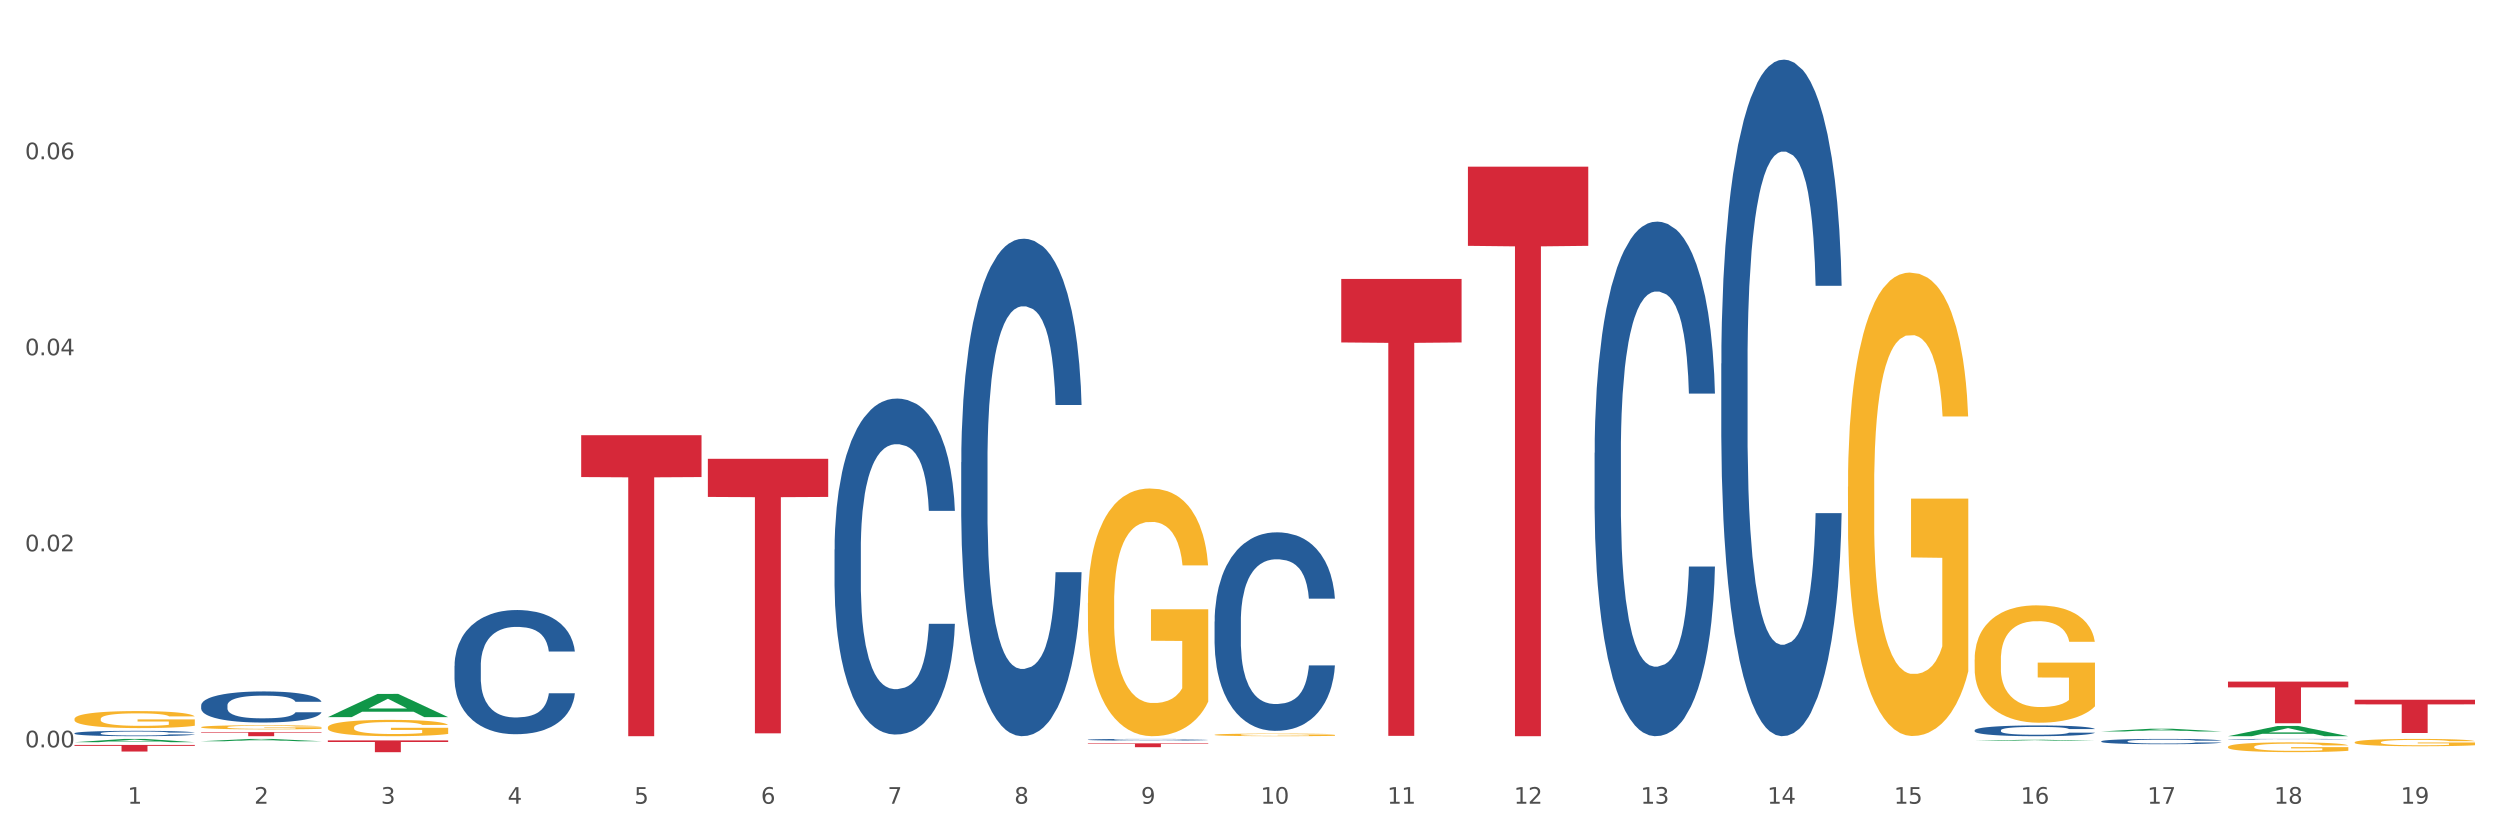
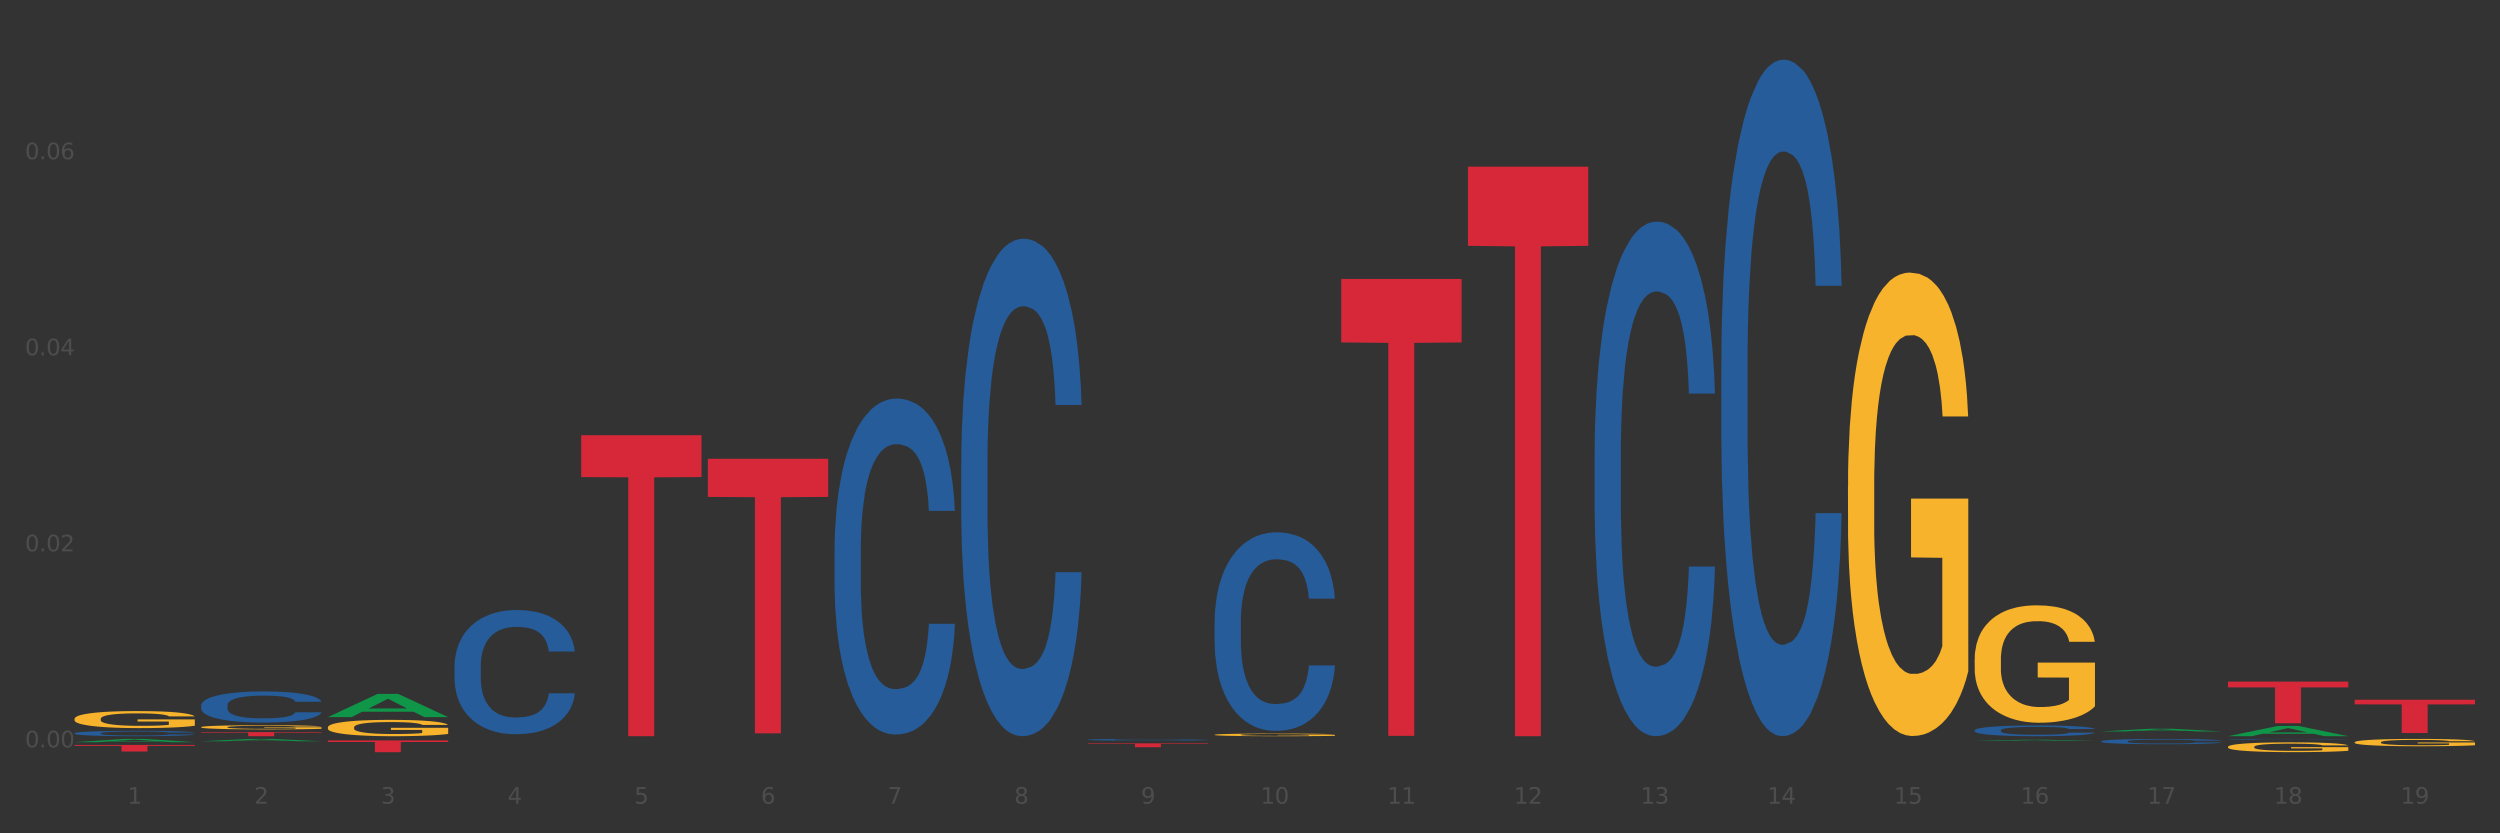
<svg xmlns="http://www.w3.org/2000/svg" xmlns:xlink="http://www.w3.org/1999/xlink" width="1080pt" height="360pt" viewBox="0 0 1080 360" version="1.1">
  <rect x="0" y="0" width="1080" height="360" fill="#333333" stroke="none" />
  <defs>
    <style type="text/css">*{stroke-linejoin: round; stroke-linecap: butt}</style>
  </defs>
  <g id="figure_1">
    <g id="patch_1">
-       <path d="M 0 360  L 1080 360  L 1080 0  L 0 0  z " style="fill: #ffffff; stroke: #ffffff; stroke-linejoin: miter" />
-     </g>
+       </g>
    <g id="axes_1">
      <g id="matplotlib.axis_1">
        <g id="xtick_1">
          <g id="text_1">
            <g style="fill: #4d4d4d" transform="translate(55.115 347.204) scale(0.096 -0.096)">
              <defs>
                <path id="DejaVuSans-31" d="M 794 531  L 1825 531  L 1825 4091  L 703 3866  L 703 4441  L 1819 4666  L 2450 4666  L 2450 531  L 3481 531  L 3481 0  L 794 0  L 794 531  z " transform="scale(0.016)" />
              </defs>
              <use xlink:href="#DejaVuSans-31" />
            </g>
          </g>
        </g>
        <g id="xtick_2">
          <g id="text_2">
            <g style="fill: #4d4d4d" transform="translate(109.839 347.204) scale(0.096 -0.096)">
              <defs>
                <path id="DejaVuSans-32" d="M 1228 531  L 3431 531  L 3431 0  L 469 0  L 469 531  Q 828 903 1448 1529  Q 2069 2156 2228 2338  Q 2531 2678 2651 2914  Q 2772 3150 2772 3378  Q 2772 3750 2511 3984  Q 2250 4219 1831 4219  Q 1534 4219 1204 4116  Q 875 4013 500 3803  L 500 4441  Q 881 4594 1212 4672  Q 1544 4750 1819 4750  Q 2544 4750 2975 4387  Q 3406 4025 3406 3419  Q 3406 3131 3298 2873  Q 3191 2616 2906 2266  Q 2828 2175 2409 1742  Q 1991 1309 1228 531  z " transform="scale(0.016)" />
              </defs>
              <use xlink:href="#DejaVuSans-32" />
            </g>
          </g>
        </g>
        <g id="xtick_3">
          <g id="text_3">
            <g style="fill: #4d4d4d" transform="translate(164.564 347.204) scale(0.096 -0.096)">
              <defs>
                <path id="DejaVuSans-33" d="M 2597 2516  Q 3050 2419 3304 2112  Q 3559 1806 3559 1356  Q 3559 666 3084 287  Q 2609 -91 1734 -91  Q 1441 -91 1130 -33  Q 819 25 488 141  L 488 750  Q 750 597 1062 519  Q 1375 441 1716 441  Q 2309 441 2620 675  Q 2931 909 2931 1356  Q 2931 1769 2642 2001  Q 2353 2234 1838 2234  L 1294 2234  L 1294 2753  L 1863 2753  Q 2328 2753 2575 2939  Q 2822 3125 2822 3475  Q 2822 3834 2567 4026  Q 2313 4219 1838 4219  Q 1578 4219 1281 4162  Q 984 4106 628 3988  L 628 4550  Q 988 4650 1302 4700  Q 1616 4750 1894 4750  Q 2613 4750 3031 4423  Q 3450 4097 3450 3541  Q 3450 3153 3228 2886  Q 3006 2619 2597 2516  z " transform="scale(0.016)" />
              </defs>
              <use xlink:href="#DejaVuSans-33" />
            </g>
          </g>
        </g>
        <g id="xtick_4">
          <g id="text_4">
            <g style="fill: #4d4d4d" transform="translate(219.288 347.204) scale(0.096 -0.096)">
              <defs>
                <path id="DejaVuSans-34" d="M 2419 4116  L 825 1625  L 2419 1625  L 2419 4116  z M 2253 4666  L 3047 4666  L 3047 1625  L 3713 1625  L 3713 1100  L 3047 1100  L 3047 0  L 2419 0  L 2419 1100  L 313 1100  L 313 1709  L 2253 4666  z " transform="scale(0.016)" />
              </defs>
              <use xlink:href="#DejaVuSans-34" />
            </g>
          </g>
        </g>
        <g id="xtick_5">
          <g id="text_5">
            <g style="fill: #4d4d4d" transform="translate(274.012 347.204) scale(0.096 -0.096)">
              <defs>
                <path id="DejaVuSans-35" d="M 691 4666  L 3169 4666  L 3169 4134  L 1269 4134  L 1269 2991  Q 1406 3038 1543 3061  Q 1681 3084 1819 3084  Q 2600 3084 3056 2656  Q 3513 2228 3513 1497  Q 3513 744 3044 326  Q 2575 -91 1722 -91  Q 1428 -91 1123 -41  Q 819 9 494 109  L 494 744  Q 775 591 1075 516  Q 1375 441 1709 441  Q 2250 441 2565 725  Q 2881 1009 2881 1497  Q 2881 1984 2565 2268  Q 2250 2553 1709 2553  Q 1456 2553 1204 2497  Q 953 2441 691 2322  L 691 4666  z " transform="scale(0.016)" />
              </defs>
              <use xlink:href="#DejaVuSans-35" />
            </g>
          </g>
        </g>
        <g id="xtick_6">
          <g id="text_6">
            <g style="fill: #4d4d4d" transform="translate(328.736 347.204) scale(0.096 -0.096)">
              <defs>
                <path id="DejaVuSans-36" d="M 2113 2584  Q 1688 2584 1439 2293  Q 1191 2003 1191 1497  Q 1191 994 1439 701  Q 1688 409 2113 409  Q 2538 409 2786 701  Q 3034 994 3034 1497  Q 3034 2003 2786 2293  Q 2538 2584 2113 2584  z M 3366 4563  L 3366 3988  Q 3128 4100 2886 4159  Q 2644 4219 2406 4219  Q 1781 4219 1451 3797  Q 1122 3375 1075 2522  Q 1259 2794 1537 2939  Q 1816 3084 2150 3084  Q 2853 3084 3261 2657  Q 3669 2231 3669 1497  Q 3669 778 3244 343  Q 2819 -91 2113 -91  Q 1303 -91 875 529  Q 447 1150 447 2328  Q 447 3434 972 4092  Q 1497 4750 2381 4750  Q 2619 4750 2861 4703  Q 3103 4656 3366 4563  z " transform="scale(0.016)" />
              </defs>
              <use xlink:href="#DejaVuSans-36" />
            </g>
          </g>
        </g>
        <g id="xtick_7">
          <g id="text_7">
            <g style="fill: #4d4d4d" transform="translate(383.461 347.204) scale(0.096 -0.096)">
              <defs>
                <path id="DejaVuSans-37" d="M 525 4666  L 3525 4666  L 3525 4397  L 1831 0  L 1172 0  L 2766 4134  L 525 4134  L 525 4666  z " transform="scale(0.016)" />
              </defs>
              <use xlink:href="#DejaVuSans-37" />
            </g>
          </g>
        </g>
        <g id="xtick_8">
          <g id="text_8">
            <g style="fill: #4d4d4d" transform="translate(438.185 347.204) scale(0.096 -0.096)">
              <defs>
                <path id="DejaVuSans-38" d="M 2034 2216  Q 1584 2216 1326 1975  Q 1069 1734 1069 1313  Q 1069 891 1326 650  Q 1584 409 2034 409  Q 2484 409 2743 651  Q 3003 894 3003 1313  Q 3003 1734 2745 1975  Q 2488 2216 2034 2216  z M 1403 2484  Q 997 2584 770 2862  Q 544 3141 544 3541  Q 544 4100 942 4425  Q 1341 4750 2034 4750  Q 2731 4750 3128 4425  Q 3525 4100 3525 3541  Q 3525 3141 3298 2862  Q 3072 2584 2669 2484  Q 3125 2378 3379 2068  Q 3634 1759 3634 1313  Q 3634 634 3220 271  Q 2806 -91 2034 -91  Q 1263 -91 848 271  Q 434 634 434 1313  Q 434 1759 690 2068  Q 947 2378 1403 2484  z M 1172 3481  Q 1172 3119 1398 2916  Q 1625 2713 2034 2713  Q 2441 2713 2670 2916  Q 2900 3119 2900 3481  Q 2900 3844 2670 4047  Q 2441 4250 2034 4250  Q 1625 4250 1398 4047  Q 1172 3844 1172 3481  z " transform="scale(0.016)" />
              </defs>
              <use xlink:href="#DejaVuSans-38" />
            </g>
          </g>
        </g>
        <g id="xtick_9">
          <g id="text_9">
            <g style="fill: #4d4d4d" transform="translate(492.909 347.204) scale(0.096 -0.096)">
              <defs>
                <path id="DejaVuSans-39" d="M 703 97  L 703 672  Q 941 559 1184 500  Q 1428 441 1663 441  Q 2288 441 2617 861  Q 2947 1281 2994 2138  Q 2813 1869 2534 1725  Q 2256 1581 1919 1581  Q 1219 1581 811 2004  Q 403 2428 403 3163  Q 403 3881 828 4315  Q 1253 4750 1959 4750  Q 2769 4750 3195 4129  Q 3622 3509 3622 2328  Q 3622 1225 3098 567  Q 2575 -91 1691 -91  Q 1453 -91 1209 -44  Q 966 3 703 97  z M 1959 2075  Q 2384 2075 2632 2365  Q 2881 2656 2881 3163  Q 2881 3666 2632 3958  Q 2384 4250 1959 4250  Q 1534 4250 1286 3958  Q 1038 3666 1038 3163  Q 1038 2656 1286 2365  Q 1534 2075 1959 2075  z " transform="scale(0.016)" />
              </defs>
              <use xlink:href="#DejaVuSans-39" />
            </g>
          </g>
        </g>
        <g id="xtick_10">
          <g id="text_10">
            <g style="fill: #4d4d4d" transform="translate(544.58 347.204) scale(0.096 -0.096)">
              <defs>
                <path id="DejaVuSans-30" d="M 2034 4250  Q 1547 4250 1301 3770  Q 1056 3291 1056 2328  Q 1056 1369 1301 889  Q 1547 409 2034 409  Q 2525 409 2770 889  Q 3016 1369 3016 2328  Q 3016 3291 2770 3770  Q 2525 4250 2034 4250  z M 2034 4750  Q 2819 4750 3233 4129  Q 3647 3509 3647 2328  Q 3647 1150 3233 529  Q 2819 -91 2034 -91  Q 1250 -91 836 529  Q 422 1150 422 2328  Q 422 3509 836 4129  Q 1250 4750 2034 4750  z " transform="scale(0.016)" />
              </defs>
              <use xlink:href="#DejaVuSans-31" />
              <use xlink:href="#DejaVuSans-30" transform="translate(63.623 0)" />
            </g>
          </g>
        </g>
        <g id="xtick_11">
          <g id="text_11">
            <g style="fill: #4d4d4d" transform="translate(599.304 347.204) scale(0.096 -0.096)">
              <use xlink:href="#DejaVuSans-31" />
              <use xlink:href="#DejaVuSans-31" transform="translate(63.623 0)" />
            </g>
          </g>
        </g>
        <g id="xtick_12">
          <g id="text_12">
            <g style="fill: #4d4d4d" transform="translate(654.028 347.204) scale(0.096 -0.096)">
              <use xlink:href="#DejaVuSans-31" />
              <use xlink:href="#DejaVuSans-32" transform="translate(63.623 0)" />
            </g>
          </g>
        </g>
        <g id="xtick_13">
          <g id="text_13">
            <g style="fill: #4d4d4d" transform="translate(708.752 347.204) scale(0.096 -0.096)">
              <use xlink:href="#DejaVuSans-31" />
              <use xlink:href="#DejaVuSans-33" transform="translate(63.623 0)" />
            </g>
          </g>
        </g>
        <g id="xtick_14">
          <g id="text_14">
            <g style="fill: #4d4d4d" transform="translate(763.477 347.204) scale(0.096 -0.096)">
              <use xlink:href="#DejaVuSans-31" />
              <use xlink:href="#DejaVuSans-34" transform="translate(63.623 0)" />
            </g>
          </g>
        </g>
        <g id="xtick_15">
          <g id="text_15">
            <g style="fill: #4d4d4d" transform="translate(818.201 347.204) scale(0.096 -0.096)">
              <use xlink:href="#DejaVuSans-31" />
              <use xlink:href="#DejaVuSans-35" transform="translate(63.623 0)" />
            </g>
          </g>
        </g>
        <g id="xtick_16">
          <g id="text_16">
            <g style="fill: #4d4d4d" transform="translate(872.925 347.204) scale(0.096 -0.096)">
              <use xlink:href="#DejaVuSans-31" />
              <use xlink:href="#DejaVuSans-36" transform="translate(63.623 0)" />
            </g>
          </g>
        </g>
        <g id="xtick_17">
          <g id="text_17">
            <g style="fill: #4d4d4d" transform="translate(927.649 347.204) scale(0.096 -0.096)">
              <use xlink:href="#DejaVuSans-31" />
              <use xlink:href="#DejaVuSans-37" transform="translate(63.623 0)" />
            </g>
          </g>
        </g>
        <g id="xtick_18">
          <g id="text_18">
            <g style="fill: #4d4d4d" transform="translate(982.374 347.204) scale(0.096 -0.096)">
              <use xlink:href="#DejaVuSans-31" />
              <use xlink:href="#DejaVuSans-38" transform="translate(63.623 0)" />
            </g>
          </g>
        </g>
        <g id="xtick_19">
          <g id="text_19">
            <g style="fill: #4d4d4d" transform="translate(1037.098 347.204) scale(0.096 -0.096)">
              <use xlink:href="#DejaVuSans-31" />
              <use xlink:href="#DejaVuSans-39" transform="translate(63.623 0)" />
            </g>
          </g>
        </g>
        <g id="xtick_20" />
        <g id="xtick_21" />
        <g id="xtick_22" />
        <g id="xtick_23" />
        <g id="xtick_24" />
        <g id="xtick_25" />
        <g id="xtick_26" />
        <g id="xtick_27" />
        <g id="xtick_28" />
        <g id="xtick_29" />
        <g id="xtick_30" />
        <g id="xtick_31" />
        <g id="xtick_32" />
        <g id="xtick_33" />
        <g id="xtick_34" />
        <g id="xtick_35" />
        <g id="xtick_36" />
        <g id="xtick_37" />
      </g>
      <g id="matplotlib.axis_2">
        <g id="ytick_1">
          <g id="text_20">
            <g style="fill: #4d4d4d" transform="translate(10.8 322.859) scale(0.096 -0.096)">
              <defs>
                <path id="DejaVuSans-2e" d="M 684 794  L 1344 794  L 1344 0  L 684 0  L 684 794  z " transform="scale(0.016)" />
              </defs>
              <use xlink:href="#DejaVuSans-30" />
              <use xlink:href="#DejaVuSans-2e" transform="translate(63.623 0)" />
              <use xlink:href="#DejaVuSans-30" transform="translate(95.41 0)" />
              <use xlink:href="#DejaVuSans-30" transform="translate(159.033 0)" />
            </g>
          </g>
        </g>
        <g id="ytick_2">
          <g id="text_21">
            <g style="fill: #4d4d4d" transform="translate(10.8 238.17) scale(0.096 -0.096)">
              <use xlink:href="#DejaVuSans-30" />
              <use xlink:href="#DejaVuSans-2e" transform="translate(63.623 0)" />
              <use xlink:href="#DejaVuSans-30" transform="translate(95.41 0)" />
              <use xlink:href="#DejaVuSans-32" transform="translate(159.033 0)" />
            </g>
          </g>
        </g>
        <g id="ytick_3">
          <g id="text_22">
            <g style="fill: #4d4d4d" transform="translate(10.8 153.482) scale(0.096 -0.096)">
              <use xlink:href="#DejaVuSans-30" />
              <use xlink:href="#DejaVuSans-2e" transform="translate(63.623 0)" />
              <use xlink:href="#DejaVuSans-30" transform="translate(95.41 0)" />
              <use xlink:href="#DejaVuSans-34" transform="translate(159.033 0)" />
            </g>
          </g>
        </g>
        <g id="ytick_4">
          <g id="text_23">
            <g style="fill: #4d4d4d" transform="translate(10.8 68.794) scale(0.096 -0.096)">
              <use xlink:href="#DejaVuSans-30" />
              <use xlink:href="#DejaVuSans-2e" transform="translate(63.623 0)" />
              <use xlink:href="#DejaVuSans-30" transform="translate(95.41 0)" />
              <use xlink:href="#DejaVuSans-36" transform="translate(159.033 0)" />
            </g>
          </g>
        </g>
        <g id="ytick_5" />
        <g id="ytick_6" />
        <g id="ytick_7" />
        <g id="ytick_8" />
      </g>
      <g id="PolyCollection_1">
        <path d="M 524.693 317.431  L 524.755 317.43  L 524.755 317.392  L 524.878 317.361  L 525.491 317.283  L 526.412 317.219  L 527.087 317.185  L 527.762 317.158  L 528.56 317.13  L 529.542 317.101  L 531.322 317.059  L 532.427 317.037  L 533.778 317.014  L 536.233 316.981  L 538.013 316.963  L 539.854 316.947  L 542.862 316.929  L 544.826 316.921  L 546.913 316.914  L 549.429 316.91  L 551.332 316.909  L 555.506 316.912  L 559.066 316.922  L 560.784 316.929  L 562.994 316.941  L 564.16 316.949  L 566.063 316.966  L 568.027 316.988  L 569.377 317.006  L 571.403 317.041  L 572.937 317.076  L 574.349 317.119  L 575.086 317.149  L 575.638 317.177  L 576.129 317.209  L 576.62 317.26  L 565.572 317.26  L 565.142 317.224  L 564.467 317.19  L 563.485 317.157  L 562.626 317.136  L 561.153 317.11  L 559.802 317.094  L 558.391 317.081  L 556.672 317.071  L 555.322 317.066  L 553.419 317.062  L 549.675 317.063  L 547.158 317.071  L 545.44 317.081  L 544.335 317.091  L 543.353 317.101  L 542.248 317.115  L 540.959 317.137  L 540.038 317.157  L 539.118 317.181  L 538.381 317.206  L 537.706 317.235  L 537.153 317.266  L 536.724 317.298  L 536.355 317.337  L 536.049 317.402  L 536.049 317.543  L 536.171 317.575  L 536.478 317.617  L 536.847 317.649  L 537.46 317.687  L 538.013 317.713  L 539.056 317.75  L 540.222 317.781  L 541.143 317.801  L 542.064 317.817  L 543.66 317.84  L 545.44 317.858  L 546.974 317.87  L 549.061 317.88  L 550.473 317.884  L 551.7 317.886  L 554.708 317.886  L 556.856 317.883  L 559.25 317.876  L 561.091 317.866  L 562.626 317.855  L 564.344 317.837  L 565.449 317.819  L 565.449 317.604  L 551.946 317.603  L 551.946 317.459  L 576.682 317.459  L 576.682 317.88  L 575.638 317.902  L 574.472 317.921  L 573.244 317.939  L 571.403 317.96  L 569.193 317.981  L 567.229 317.995  L 565.142 318.008  L 562.687 318.019  L 559.495 318.029  L 557.531 318.033  L 555.076 318.037  L 552.191 318.038  L 549.675 318.035  L 547.22 318.03  L 544.642 318.021  L 542.125 318.008  L 540.222 317.994  L 538.32 317.978  L 536.294 317.956  L 534.698 317.936  L 533.471 317.917  L 532.12 317.893  L 530.647 317.862  L 529.542 317.835  L 528.56 317.806  L 527.517 317.769  L 526.78 317.737  L 526.044 317.696  L 525.614 317.667  L 525.123 317.62  L 524.755 317.555  L 524.693 317.431  z " clip-path="url(#p9c75f3e428)" style="fill: #f7b32b" />
        <path d="M 360.521 237.391  L 360.582 237.259  L 360.582 233.547  L 360.766 228.51  L 361.442 219.231  L 362.303 212.205  L 363.778 203.986  L 364.576 200.54  L 365.621 196.695  L 367.772 190.465  L 370.23 185.163  L 371.951 182.247  L 373.241 180.391  L 376.129 177.077  L 377.789 175.619  L 379.509 174.426  L 380.984 173.63  L 383.442 172.702  L 385.409 172.305  L 387.682 172.172  L 389.587 172.305  L 392.107 172.835  L 395.794 174.426  L 397.207 175.353  L 399.112 176.944  L 401.079 179.065  L 402.676 181.186  L 404.52 184.235  L 406.425 188.212  L 408.269 193.249  L 409.559 197.889  L 410.604 202.793  L 411.525 208.758  L 412.201 215.254  L 412.509 220.689  L 401.263 220.689  L 400.956 215.784  L 400.341 210.482  L 399.727 206.903  L 399.051 203.986  L 398.006 200.672  L 397.084 198.551  L 395.548 196.033  L 394.135 194.442  L 392.967 193.514  L 391.554 192.719  L 388.543 191.923  L 386.392 191.923  L 385.04 192.188  L 383.381 192.851  L 381.967 193.779  L 380.308 195.37  L 379.018 197.093  L 377.727 199.347  L 376.99 200.937  L 375.884 203.854  L 375.146 206.24  L 374.163 210.349  L 373.61 213.265  L 372.627 220.821  L 372.196 226.389  L 372.012 230.233  L 371.889 234.475  L 371.889 255.154  L 372.258 264.433  L 372.565 268.41  L 373.057 272.917  L 373.979 278.75  L 375.33 284.45  L 376.744 288.559  L 377.911 291.078  L 379.018 292.933  L 380.124 294.392  L 381.476 295.717  L 382.582 296.512  L 384.241 297.308  L 386.207 297.705  L 387.744 297.705  L 390.878 297.043  L 392.291 296.38  L 393.643 295.452  L 395.118 293.994  L 396.285 292.403  L 396.961 291.21  L 398.068 288.691  L 398.928 286.04  L 399.665 282.991  L 400.157 280.34  L 400.71 276.363  L 401.14 271.856  L 401.263 269.47  L 412.509 269.47  L 412.263 274.243  L 411.833 278.882  L 410.972 285.112  L 410.296 288.691  L 409.252 293.066  L 408.146 296.778  L 406.609 300.887  L 405.196 303.936  L 403.721 306.587  L 402.123 308.973  L 399.235 312.287  L 398.19 313.215  L 395.978 314.806  L 394.258 315.734  L 391.738 316.661  L 389.157 317.192  L 386.453 317.324  L 384.057 317.059  L 381.414 316.264  L 379.755 315.468  L 377.911 314.275  L 375.761 312.42  L 373.733 310.166  L 371.828 307.515  L 370.046 304.466  L 368.386 301.019  L 366.236 295.319  L 364.638 289.752  L 363.47 284.582  L 362.671 280.208  L 361.873 274.64  L 361.442 270.796  L 360.766 261.517  L 360.521 252.901  L 360.521 237.391  z " clip-path="url(#p9c75f3e428)" style="fill: #255c99" />
        <path d="M 415.245 199.684  L 415.306 199.487  L 415.306 193.992  L 415.491 186.533  L 416.167 172.794  L 417.027 162.391  L 418.502 150.222  L 419.301 145.119  L 420.345 139.427  L 422.496 130.202  L 424.954 122.351  L 426.675 118.033  L 427.965 115.285  L 430.854 110.378  L 432.513 108.219  L 434.233 106.453  L 435.708 105.275  L 438.166 103.901  L 440.133 103.313  L 442.407 103.116  L 444.312 103.313  L 446.831 104.098  L 450.518 106.453  L 451.932 107.827  L 453.837 110.182  L 455.803 113.323  L 457.401 116.463  L 459.244 120.977  L 461.149 126.866  L 462.993 134.324  L 464.283 141.194  L 465.328 148.456  L 466.25 157.288  L 466.926 166.906  L 467.233 174.953  L 455.987 174.953  L 455.68 167.691  L 455.066 159.84  L 454.451 154.54  L 453.775 150.222  L 452.73 145.315  L 451.809 142.175  L 450.272 138.446  L 448.859 136.091  L 447.691 134.717  L 446.278 133.539  L 443.267 132.361  L 441.116 132.361  L 439.764 132.754  L 438.105 133.735  L 436.692 135.109  L 435.032 137.464  L 433.742 140.016  L 432.451 143.353  L 431.714 145.708  L 430.608 150.026  L 429.87 153.559  L 428.887 159.644  L 428.334 163.962  L 427.351 175.149  L 426.921 183.393  L 426.736 189.085  L 426.613 195.366  L 426.613 225.985  L 426.982 239.724  L 427.289 245.612  L 427.781 252.285  L 428.703 260.921  L 430.055 269.361  L 431.468 275.446  L 432.636 279.175  L 433.742 281.923  L 434.848 284.082  L 436.2 286.045  L 437.306 287.222  L 438.965 288.4  L 440.932 288.989  L 442.468 288.989  L 445.602 288.007  L 447.015 287.026  L 448.367 285.652  L 449.842 283.493  L 451.01 281.138  L 451.686 279.371  L 452.792 275.642  L 453.652 271.717  L 454.39 267.202  L 454.881 263.277  L 455.434 257.389  L 455.864 250.715  L 455.987 247.182  L 467.233 247.182  L 466.987 254.248  L 466.557 261.118  L 465.697 270.343  L 465.021 275.642  L 463.976 282.119  L 462.87 287.615  L 461.334 293.699  L 459.92 298.214  L 458.445 302.139  L 456.848 305.672  L 453.959 310.579  L 452.915 311.953  L 450.702 314.308  L 448.982 315.682  L 446.462 317.056  L 443.881 317.841  L 441.178 318.038  L 438.781 317.645  L 436.138 316.467  L 434.479 315.29  L 432.636 313.523  L 430.485 310.775  L 428.457 307.439  L 426.552 303.513  L 424.77 298.999  L 423.111 293.896  L 420.96 285.456  L 419.362 277.212  L 418.195 269.558  L 417.396 263.081  L 416.597 254.837  L 416.167 249.145  L 415.491 235.406  L 415.245 222.648  L 415.245 199.684  z " clip-path="url(#p9c75f3e428)" style="fill: #255c99" />
        <path d="M 469.969 319.546  L 470.031 319.545  L 470.031 319.526  L 470.215 319.5  L 470.891 319.453  L 471.751 319.417  L 473.226 319.375  L 474.025 319.357  L 475.07 319.337  L 477.22 319.305  L 479.679 319.278  L 481.399 319.263  L 482.69 319.254  L 485.578 319.237  L 487.237 319.229  L 488.958 319.223  L 490.433 319.219  L 492.891 319.214  L 494.857 319.212  L 497.131 319.211  L 499.036 319.212  L 501.555 319.215  L 505.242 319.223  L 506.656 319.228  L 508.561 319.236  L 510.527 319.247  L 512.125 319.258  L 513.969 319.273  L 515.874 319.294  L 517.717 319.319  L 519.008 319.343  L 520.052 319.368  L 520.974 319.399  L 521.65 319.432  L 521.957 319.46  L 510.712 319.46  L 510.404 319.435  L 509.79 319.408  L 509.175 319.39  L 508.499 319.375  L 507.455 319.358  L 506.533 319.347  L 504.997 319.334  L 503.583 319.326  L 502.416 319.321  L 501.002 319.317  L 497.991 319.313  L 495.84 319.313  L 494.488 319.314  L 492.829 319.317  L 491.416 319.322  L 489.757 319.33  L 488.466 319.339  L 487.176 319.351  L 486.438 319.359  L 485.332 319.374  L 484.595 319.386  L 483.611 319.407  L 483.058 319.422  L 482.075 319.461  L 481.645 319.49  L 481.461 319.509  L 481.338 319.531  L 481.338 319.637  L 481.706 319.685  L 482.014 319.705  L 482.505 319.728  L 483.427 319.758  L 484.779 319.787  L 486.192 319.808  L 487.36 319.821  L 488.466 319.831  L 489.572 319.838  L 490.924 319.845  L 492.03 319.849  L 493.69 319.853  L 495.656 319.855  L 497.192 319.855  L 500.326 319.852  L 501.74 319.849  L 503.092 319.844  L 504.566 319.836  L 505.734 319.828  L 506.41 319.822  L 507.516 319.809  L 508.376 319.796  L 509.114 319.78  L 509.605 319.766  L 510.159 319.746  L 510.589 319.723  L 510.712 319.711  L 521.957 319.711  L 521.711 319.735  L 521.281 319.759  L 520.421 319.791  L 519.745 319.809  L 518.7 319.832  L 517.594 319.851  L 516.058 319.872  L 514.645 319.887  L 513.17 319.901  L 511.572 319.913  L 508.684 319.93  L 507.639 319.935  L 505.427 319.943  L 503.706 319.948  L 501.187 319.953  L 498.606 319.955  L 495.902 319.956  L 493.505 319.955  L 490.863 319.951  L 489.204 319.947  L 487.36 319.94  L 485.209 319.931  L 483.181 319.919  L 481.276 319.906  L 479.494 319.89  L 477.835 319.872  L 475.684 319.843  L 474.086 319.815  L 472.919 319.788  L 472.12 319.766  L 471.321 319.737  L 470.891 319.717  L 470.215 319.67  L 469.969 319.626  L 469.969 319.546  z " clip-path="url(#p9c75f3e428)" style="fill: #255c99" />
        <path d="M 524.693 268.501  L 524.755 268.423  L 524.755 266.23  L 524.939 263.253  L 525.615 257.77  L 526.476 253.618  L 527.95 248.762  L 528.749 246.725  L 529.794 244.453  L 531.945 240.772  L 534.403 237.639  L 536.123 235.915  L 537.414 234.819  L 540.302 232.86  L 541.961 231.999  L 543.682 231.294  L 545.157 230.824  L 547.615 230.275  L 549.581 230.04  L 551.855 229.962  L 553.76 230.04  L 556.28 230.354  L 559.967 231.294  L 561.38 231.842  L 563.285 232.782  L 565.252 234.035  L 566.849 235.289  L 568.693 237.09  L 570.598 239.44  L 572.441 242.417  L 573.732 245.158  L 574.777 248.057  L 575.698 251.582  L 576.374 255.42  L 576.682 258.632  L 565.436 258.632  L 565.129 255.733  L 564.514 252.6  L 563.9 250.485  L 563.224 248.762  L 562.179 246.803  L 561.257 245.55  L 559.721 244.062  L 558.307 243.122  L 557.14 242.573  L 555.727 242.103  L 552.715 241.634  L 550.565 241.634  L 549.213 241.79  L 547.553 242.182  L 546.14 242.73  L 544.481 243.67  L 543.19 244.688  L 541.9 246.02  L 541.163 246.96  L 540.056 248.683  L 539.319 250.093  L 538.336 252.522  L 537.783 254.245  L 536.799 258.71  L 536.369 262  L 536.185 264.271  L 536.062 266.778  L 536.062 278.998  L 536.431 284.481  L 536.738 286.831  L 537.23 289.494  L 538.151 292.941  L 539.503 296.309  L 540.917 298.737  L 542.084 300.226  L 543.19 301.322  L 544.297 302.184  L 545.648 302.967  L 546.755 303.437  L 548.414 303.907  L 550.38 304.142  L 551.917 304.142  L 555.051 303.751  L 556.464 303.359  L 557.816 302.811  L 559.291 301.949  L 560.458 301.009  L 561.134 300.304  L 562.24 298.816  L 563.101 297.249  L 563.838 295.447  L 564.33 293.881  L 564.883 291.531  L 565.313 288.868  L 565.436 287.458  L 576.682 287.458  L 576.436 290.278  L 576.006 293.019  L 575.145 296.701  L 574.469 298.816  L 573.425 301.401  L 572.318 303.594  L 570.782 306.022  L 569.369 307.824  L 567.894 309.391  L 566.296 310.801  L 563.408 312.759  L 562.363 313.307  L 560.151 314.247  L 558.43 314.795  L 555.911 315.344  L 553.33 315.657  L 550.626 315.735  L 548.229 315.579  L 545.587 315.109  L 543.928 314.639  L 542.084 313.934  L 539.933 312.837  L 537.906 311.505  L 536.001 309.939  L 534.218 308.137  L 532.559 306.101  L 530.408 302.732  L 528.811 299.442  L 527.643 296.387  L 526.844 293.803  L 526.045 290.513  L 525.615 288.241  L 524.939 282.758  L 524.693 277.666  L 524.693 268.501  z " clip-path="url(#p9c75f3e428)" style="fill: #255c99" />
        <path d="M 688.866 195.616  L 688.928 195.413  L 688.928 189.728  L 689.112 182.013  L 689.788 167.802  L 690.648 157.042  L 692.123 144.455  L 692.922 139.176  L 693.967 133.288  L 696.118 123.746  L 698.576 115.626  L 700.296 111.159  L 701.587 108.317  L 704.475 103.241  L 706.134 101.008  L 707.855 99.181  L 709.33 97.963  L 711.788 96.542  L 713.754 95.933  L 716.028 95.73  L 717.933 95.933  L 720.452 96.745  L 724.14 99.181  L 725.553 100.602  L 727.458 103.038  L 729.424 106.287  L 731.022 109.535  L 732.866 114.204  L 734.771 120.295  L 736.614 128.01  L 737.905 135.116  L 738.949 142.627  L 739.871 151.763  L 740.547 161.711  L 740.854 170.035  L 729.609 170.035  L 729.301 162.523  L 728.687 154.403  L 728.072 148.921  L 727.396 144.455  L 726.352 139.379  L 725.43 136.131  L 723.894 132.273  L 722.48 129.837  L 721.313 128.416  L 719.899 127.198  L 716.888 125.98  L 714.737 125.98  L 713.385 126.386  L 711.726 127.401  L 710.313 128.822  L 708.654 131.258  L 707.363 133.897  L 706.073 137.349  L 705.335 139.785  L 704.229 144.252  L 703.492 147.906  L 702.509 154.2  L 701.955 158.666  L 700.972 170.238  L 700.542 178.765  L 700.358 184.653  L 700.235 191.149  L 700.235 222.821  L 700.604 237.032  L 700.911 243.123  L 701.402 250.025  L 702.324 258.958  L 703.676 267.688  L 705.09 273.982  L 706.257 277.839  L 707.363 280.682  L 708.469 282.915  L 709.821 284.945  L 710.927 286.163  L 712.587 287.381  L 714.553 287.99  L 716.089 287.99  L 719.223 286.975  L 720.637 285.96  L 721.989 284.539  L 723.464 282.306  L 724.631 279.87  L 725.307 278.042  L 726.413 274.185  L 727.274 270.125  L 728.011 265.455  L 728.503 261.395  L 729.056 255.304  L 729.486 248.401  L 729.609 244.747  L 740.854 244.747  L 740.609 252.056  L 740.178 259.161  L 739.318 268.703  L 738.642 274.185  L 737.597 280.885  L 736.491 286.569  L 734.955 292.863  L 733.542 297.532  L 732.067 301.593  L 730.469 305.247  L 727.581 310.323  L 726.536 311.744  L 724.324 314.18  L 722.603 315.601  L 720.084 317.022  L 717.503 317.835  L 714.799 318.038  L 712.402 317.632  L 709.76 316.413  L 708.101 315.195  L 706.257 313.368  L 704.106 310.526  L 702.078 307.074  L 700.173 303.014  L 698.391 298.345  L 696.732 293.066  L 694.581 284.336  L 692.984 275.809  L 691.816 267.891  L 691.017 261.192  L 690.218 252.665  L 689.788 246.777  L 689.112 232.566  L 688.866 219.369  L 688.866 195.616  z " clip-path="url(#p9c75f3e428)" style="fill: #255c99" />
        <path d="M 743.591 157.084  L 743.652 156.818  L 743.652 149.344  L 743.836 139.201  L 744.512 120.516  L 745.373 106.37  L 746.848 89.82  L 747.646 82.881  L 748.691 75.14  L 750.842 62.595  L 753.3 51.918  L 755.021 46.045  L 756.311 42.309  L 759.199 35.636  L 760.858 32.699  L 762.579 30.297  L 764.054 28.696  L 766.512 26.827  L 768.478 26.026  L 770.752 25.759  L 772.657 26.026  L 775.177 27.094  L 778.864 30.297  L 780.277 32.166  L 782.182 35.369  L 784.149 39.639  L 785.746 43.91  L 787.59 50.049  L 789.495 58.057  L 791.338 68.2  L 792.629 77.542  L 793.674 87.418  L 794.595 99.43  L 795.271 112.509  L 795.579 123.452  L 784.333 123.452  L 784.026 113.576  L 783.411 102.9  L 782.797 95.693  L 782.121 89.82  L 781.076 83.147  L 780.154 78.877  L 778.618 73.805  L 777.205 70.602  L 776.037 68.734  L 774.624 67.132  L 771.613 65.531  L 769.462 65.531  L 768.11 66.065  L 766.451 67.399  L 765.037 69.268  L 763.378 72.471  L 762.088 75.941  L 760.797 80.478  L 760.06 83.681  L 758.953 89.554  L 758.216 94.358  L 757.233 102.633  L 756.68 108.505  L 755.697 123.719  L 755.266 134.93  L 755.082 142.671  L 754.959 151.212  L 754.959 192.852  L 755.328 211.536  L 755.635 219.544  L 756.127 228.619  L 757.048 240.364  L 758.4 251.841  L 759.814 260.116  L 760.981 265.187  L 762.088 268.924  L 763.194 271.86  L 764.546 274.529  L 765.652 276.131  L 767.311 277.733  L 769.277 278.533  L 770.814 278.533  L 773.948 277.199  L 775.361 275.864  L 776.713 273.996  L 778.188 271.06  L 779.355 267.856  L 780.031 265.454  L 781.138 260.383  L 781.998 255.044  L 782.735 248.905  L 783.227 243.567  L 783.78 235.559  L 784.21 226.484  L 784.333 221.679  L 795.579 221.679  L 795.333 231.288  L 794.903 240.631  L 794.042 253.176  L 793.366 260.383  L 792.322 269.191  L 791.216 276.665  L 789.679 284.939  L 788.266 291.079  L 786.791 296.417  L 785.193 301.222  L 782.305 307.895  L 781.26 309.763  L 779.048 312.966  L 777.327 314.834  L 774.808 316.703  L 772.227 317.771  L 769.523 318.038  L 767.127 317.504  L 764.484 315.902  L 762.825 314.301  L 760.981 311.898  L 758.831 308.161  L 756.803 303.624  L 754.898 298.285  L 753.116 292.146  L 751.456 285.206  L 749.306 273.729  L 747.708 262.518  L 746.54 252.108  L 745.741 243.3  L 744.943 232.089  L 744.512 224.348  L 743.836 205.664  L 743.591 188.314  L 743.591 157.084  z " clip-path="url(#p9c75f3e428)" style="fill: #255c99" />
        <path d="M 853.039 315.48  L 853.101 315.476  L 853.101 315.357  L 853.285 315.196  L 853.961 314.899  L 854.821 314.674  L 856.296 314.411  L 857.095 314.301  L 858.14 314.178  L 860.29 313.978  L 862.748 313.809  L 864.469 313.715  L 865.76 313.656  L 868.648 313.55  L 870.307 313.503  L 872.028 313.465  L 873.503 313.44  L 875.961 313.41  L 877.927 313.397  L 880.201 313.393  L 882.106 313.397  L 884.625 313.414  L 888.312 313.465  L 889.726 313.495  L 891.631 313.546  L 893.597 313.613  L 895.195 313.681  L 897.038 313.779  L 898.943 313.906  L 900.787 314.067  L 902.077 314.216  L 903.122 314.373  L 904.044 314.564  L 904.72 314.771  L 905.027 314.945  L 893.782 314.945  L 893.474 314.788  L 892.86 314.619  L 892.245 314.504  L 891.569 314.411  L 890.525 314.305  L 889.603 314.237  L 888.067 314.156  L 886.653 314.105  L 885.486 314.076  L 884.072 314.05  L 881.061 314.025  L 878.91 314.025  L 877.558 314.033  L 875.899 314.055  L 874.486 314.084  L 872.827 314.135  L 871.536 314.19  L 870.246 314.262  L 869.508 314.313  L 868.402 314.407  L 867.665 314.483  L 866.681 314.614  L 866.128 314.708  L 865.145 314.95  L 864.715 315.128  L 864.531 315.251  L 864.408 315.386  L 864.408 316.048  L 864.776 316.345  L 865.084 316.472  L 865.575 316.617  L 866.497 316.803  L 867.849 316.986  L 869.262 317.117  L 870.43 317.198  L 871.536 317.257  L 872.642 317.304  L 873.994 317.346  L 875.1 317.372  L 876.759 317.397  L 878.726 317.41  L 880.262 317.41  L 883.396 317.389  L 884.81 317.367  L 886.162 317.338  L 887.636 317.291  L 888.804 317.24  L 889.48 317.202  L 890.586 317.121  L 891.446 317.036  L 892.184 316.939  L 892.675 316.854  L 893.228 316.727  L 893.659 316.583  L 893.782 316.506  L 905.027 316.506  L 904.781 316.659  L 904.351 316.807  L 903.491 317.007  L 902.815 317.121  L 901.77 317.261  L 900.664 317.38  L 899.128 317.512  L 897.714 317.609  L 896.24 317.694  L 894.642 317.77  L 891.754 317.876  L 890.709 317.906  L 888.497 317.957  L 886.776 317.987  L 884.257 318.016  L 881.676 318.033  L 878.972 318.038  L 876.575 318.029  L 873.933 318.004  L 872.273 317.978  L 870.43 317.94  L 868.279 317.881  L 866.251 317.808  L 864.346 317.724  L 862.564 317.626  L 860.905 317.516  L 858.754 317.333  L 857.156 317.155  L 855.989 316.99  L 855.19 316.85  L 854.391 316.672  L 853.961 316.549  L 853.285 316.252  L 853.039 315.976  L 853.039 315.48  z " clip-path="url(#p9c75f3e428)" style="fill: #255c99" />
        <path d="M 907.763 320.24  L 907.825 320.238  L 907.825 320.18  L 908.009 320.1  L 908.685 319.954  L 909.545 319.843  L 911.02 319.713  L 911.819 319.659  L 912.864 319.598  L 915.015 319.5  L 917.473 319.416  L 919.193 319.37  L 920.484 319.341  L 923.372 319.289  L 925.031 319.266  L 926.752 319.247  L 928.227 319.234  L 930.685 319.22  L 932.651 319.213  L 934.925 319.211  L 936.83 319.213  L 939.35 319.222  L 943.037 319.247  L 944.45 319.262  L 946.355 319.287  L 948.321 319.32  L 949.919 319.354  L 951.763 319.402  L 953.668 319.464  L 955.511 319.544  L 956.802 319.617  L 957.846 319.695  L 958.768 319.789  L 959.444 319.891  L 959.751 319.977  L 948.506 319.977  L 948.199 319.9  L 947.584 319.816  L 946.97 319.759  L 946.294 319.713  L 945.249 319.661  L 944.327 319.628  L 942.791 319.588  L 941.377 319.563  L 940.21 319.548  L 938.796 319.536  L 935.785 319.523  L 933.635 319.523  L 932.283 319.527  L 930.623 319.538  L 929.21 319.552  L 927.551 319.577  L 926.26 319.605  L 924.97 319.64  L 924.232 319.665  L 923.126 319.711  L 922.389 319.749  L 921.406 319.814  L 920.853 319.86  L 919.869 319.979  L 919.439 320.067  L 919.255 320.128  L 919.132 320.194  L 919.132 320.521  L 919.501 320.667  L 919.808 320.73  L 920.3 320.801  L 921.221 320.893  L 922.573 320.983  L 923.987 321.048  L 925.154 321.088  L 926.26 321.117  L 927.366 321.14  L 928.718 321.161  L 929.825 321.173  L 931.484 321.186  L 933.45 321.192  L 934.986 321.192  L 938.12 321.182  L 939.534 321.171  L 940.886 321.157  L 942.361 321.134  L 943.528 321.109  L 944.204 321.09  L 945.31 321.05  L 946.171 321.008  L 946.908 320.96  L 947.4 320.918  L 947.953 320.855  L 948.383 320.784  L 948.506 320.747  L 959.751 320.747  L 959.506 320.822  L 959.075 320.895  L 958.215 320.993  L 957.539 321.05  L 956.495 321.119  L 955.388 321.178  L 953.852 321.242  L 952.439 321.291  L 950.964 321.332  L 949.366 321.37  L 946.478 321.422  L 945.433 321.437  L 943.221 321.462  L 941.5 321.477  L 938.981 321.491  L 936.4 321.5  L 933.696 321.502  L 931.299 321.498  L 928.657 321.485  L 926.998 321.472  L 925.154 321.454  L 923.003 321.424  L 920.975 321.389  L 919.07 321.347  L 917.288 321.299  L 915.629 321.244  L 913.478 321.155  L 911.881 321.067  L 910.713 320.985  L 909.914 320.916  L 909.115 320.828  L 908.685 320.768  L 908.009 320.621  L 907.763 320.485  L 907.763 320.24  z " clip-path="url(#p9c75f3e428)" style="fill: #255c99" />
        <path d="M 962.488 319.352  L 962.549 319.352  L 962.549 319.344  L 962.733 319.333  L 963.409 319.313  L 964.27 319.298  L 965.745 319.28  L 966.543 319.272  L 967.588 319.264  L 969.739 319.251  L 972.197 319.239  L 973.918 319.233  L 975.208 319.229  L 978.096 319.222  L 979.756 319.219  L 981.476 319.216  L 982.951 319.214  L 985.409 319.212  L 987.376 319.212  L 989.649 319.211  L 991.554 319.212  L 994.074 319.213  L 997.761 319.216  L 999.174 319.218  L 1001.079 319.222  L 1003.046 319.226  L 1004.643 319.231  L 1006.487 319.237  L 1008.392 319.246  L 1010.236 319.257  L 1011.526 319.267  L 1012.571 319.277  L 1013.492 319.29  L 1014.168 319.304  L 1014.476 319.316  L 1003.23 319.316  L 1002.923 319.305  L 1002.308 319.294  L 1001.694 319.286  L 1001.018 319.28  L 999.973 319.273  L 999.051 319.268  L 997.515 319.263  L 996.102 319.259  L 994.934 319.257  L 993.521 319.256  L 990.51 319.254  L 988.359 319.254  L 987.007 319.254  L 985.348 319.256  L 983.934 319.258  L 982.275 319.261  L 980.985 319.265  L 979.694 319.27  L 978.957 319.273  L 977.851 319.28  L 977.113 319.285  L 976.13 319.294  L 975.577 319.3  L 974.594 319.316  L 974.163 319.328  L 973.979 319.336  L 973.856 319.346  L 973.856 319.39  L 974.225 319.41  L 974.532 319.419  L 975.024 319.428  L 975.946 319.441  L 977.298 319.453  L 978.711 319.462  L 979.878 319.467  L 980.985 319.471  L 982.091 319.475  L 983.443 319.477  L 984.549 319.479  L 986.208 319.481  L 988.174 319.482  L 989.711 319.482  L 992.845 319.48  L 994.258 319.479  L 995.61 319.477  L 997.085 319.474  L 998.253 319.47  L 998.928 319.468  L 1000.035 319.462  L 1000.895 319.457  L 1001.632 319.45  L 1002.124 319.444  L 1002.677 319.436  L 1003.107 319.426  L 1003.23 319.421  L 1014.476 319.421  L 1014.23 319.431  L 1013.8 319.441  L 1012.939 319.455  L 1012.263 319.462  L 1011.219 319.472  L 1010.113 319.48  L 1008.576 319.489  L 1007.163 319.495  L 1005.688 319.501  L 1004.09 319.506  L 1001.202 319.513  L 1000.158 319.515  L 997.945 319.518  L 996.225 319.52  L 993.705 319.522  L 991.124 319.524  L 988.42 319.524  L 986.024 319.523  L 983.381 319.522  L 981.722 319.52  L 979.878 319.517  L 977.728 319.513  L 975.7 319.509  L 973.795 319.503  L 972.013 319.496  L 970.353 319.489  L 968.203 319.477  L 966.605 319.465  L 965.437 319.453  L 964.638 319.444  L 963.84 319.432  L 963.409 319.424  L 962.733 319.404  L 962.488 319.385  L 962.488 319.352  z " clip-path="url(#p9c75f3e428)" style="fill: #255c99" />
        <path d="M 32.175 316.759  L 32.236 316.757  L 32.236 316.697  L 32.421 316.617  L 33.097 316.468  L 33.957 316.356  L 35.432 316.224  L 36.231 316.169  L 37.275 316.108  L 39.426 316.008  L 41.884 315.923  L 43.605 315.876  L 44.895 315.847  L 47.784 315.794  L 49.443 315.77  L 51.164 315.751  L 52.638 315.739  L 55.096 315.724  L 57.063 315.717  L 59.337 315.715  L 61.242 315.717  L 63.761 315.726  L 67.448 315.751  L 68.862 315.766  L 70.767 315.792  L 72.733 315.825  L 74.331 315.859  L 76.174 315.908  L 78.079 315.972  L 79.923 316.052  L 81.213 316.127  L 82.258 316.205  L 83.18 316.301  L 83.856 316.404  L 84.163 316.491  L 72.917 316.491  L 72.61 316.413  L 71.996 316.328  L 71.381 316.271  L 70.705 316.224  L 69.66 316.171  L 68.739 316.137  L 67.202 316.097  L 65.789 316.071  L 64.621 316.057  L 63.208 316.044  L 60.197 316.031  L 58.046 316.031  L 56.694 316.035  L 55.035 316.046  L 53.622 316.061  L 51.962 316.086  L 50.672 316.114  L 49.381 316.15  L 48.644 316.175  L 47.538 316.222  L 46.8 316.26  L 45.817 316.326  L 45.264 316.373  L 44.281 316.494  L 43.851 316.583  L 43.666 316.644  L 43.544 316.712  L 43.544 317.043  L 43.912 317.191  L 44.22 317.255  L 44.711 317.327  L 45.633 317.42  L 46.985 317.512  L 48.398 317.577  L 49.566 317.618  L 50.672 317.647  L 51.778 317.671  L 53.13 317.692  L 54.236 317.705  L 55.895 317.717  L 57.862 317.724  L 59.398 317.724  L 62.532 317.713  L 63.945 317.702  L 65.297 317.688  L 66.772 317.664  L 67.94 317.639  L 68.616 317.62  L 69.722 317.579  L 70.582 317.537  L 71.32 317.488  L 71.811 317.446  L 72.364 317.382  L 72.795 317.31  L 72.917 317.272  L 84.163 317.272  L 83.917 317.348  L 83.487 317.422  L 82.627 317.522  L 81.951 317.579  L 80.906 317.649  L 79.8 317.709  L 78.264 317.775  L 76.85 317.823  L 75.375 317.866  L 73.778 317.904  L 70.89 317.957  L 69.845 317.972  L 67.633 317.997  L 65.912 318.012  L 63.392 318.027  L 60.811 318.035  L 58.108 318.038  L 55.711 318.033  L 53.069 318.021  L 51.409 318.008  L 49.566 317.989  L 47.415 317.959  L 45.387 317.923  L 43.482 317.881  L 41.7 317.832  L 40.041 317.777  L 37.89 317.685  L 36.292 317.596  L 35.125 317.514  L 34.326 317.444  L 33.527 317.355  L 33.097 317.293  L 32.421 317.145  L 32.175 317.007  L 32.175 316.759  z " clip-path="url(#p9c75f3e428)" style="fill: #255c99" />
        <path d="M 86.899 304.733  L 86.961 304.72  L 86.961 304.377  L 87.145 303.91  L 87.821 303.051  L 88.681 302.401  L 90.156 301.64  L 90.955 301.321  L 92 300.965  L 94.151 300.388  L 96.609 299.897  L 98.329 299.627  L 99.62 299.456  L 102.508 299.149  L 104.167 299.014  L 105.888 298.903  L 107.363 298.83  L 109.821 298.744  L 111.787 298.707  L 114.061 298.695  L 115.966 298.707  L 118.485 298.756  L 122.172 298.903  L 123.586 298.989  L 125.491 299.137  L 127.457 299.333  L 129.055 299.529  L 130.899 299.812  L 132.804 300.18  L 134.647 300.646  L 135.938 301.076  L 136.982 301.53  L 137.904 302.082  L 138.58 302.683  L 138.887 303.186  L 127.642 303.186  L 127.334 302.732  L 126.72 302.241  L 126.105 301.91  L 125.429 301.64  L 124.385 301.333  L 123.463 301.137  L 121.927 300.904  L 120.513 300.756  L 119.346 300.671  L 117.932 300.597  L 114.921 300.523  L 112.77 300.523  L 111.418 300.548  L 109.759 300.609  L 108.346 300.695  L 106.687 300.842  L 105.396 301.002  L 104.106 301.21  L 103.368 301.358  L 102.262 301.628  L 101.525 301.849  L 100.542 302.229  L 99.988 302.499  L 99.005 303.199  L 98.575 303.714  L 98.391 304.07  L 98.268 304.463  L 98.268 306.377  L 98.637 307.236  L 98.944 307.604  L 99.435 308.021  L 100.357 308.561  L 101.709 309.089  L 103.122 309.469  L 104.29 309.703  L 105.396 309.874  L 106.502 310.009  L 107.854 310.132  L 108.96 310.206  L 110.62 310.279  L 112.586 310.316  L 114.122 310.316  L 117.256 310.255  L 118.67 310.194  L 120.022 310.108  L 121.497 309.973  L 122.664 309.825  L 123.34 309.715  L 124.446 309.482  L 125.307 309.236  L 126.044 308.954  L 126.536 308.709  L 127.089 308.34  L 127.519 307.923  L 127.642 307.702  L 138.887 307.702  L 138.642 308.144  L 138.211 308.574  L 137.351 309.15  L 136.675 309.482  L 135.63 309.887  L 134.524 310.23  L 132.988 310.611  L 131.575 310.893  L 130.1 311.138  L 128.502 311.359  L 125.614 311.666  L 124.569 311.752  L 122.357 311.899  L 120.636 311.985  L 118.117 312.071  L 115.536 312.12  L 112.832 312.132  L 110.435 312.108  L 107.793 312.034  L 106.134 311.961  L 104.29 311.85  L 102.139 311.678  L 100.111 311.47  L 98.206 311.224  L 96.424 310.942  L 94.765 310.623  L 92.614 310.095  L 91.017 309.58  L 89.849 309.101  L 89.05 308.696  L 88.251 308.181  L 87.821 307.825  L 87.145 306.966  L 86.899 306.168  L 86.899 304.733  z " clip-path="url(#p9c75f3e428)" style="fill: #255c99" />
        <path d="M 1017.212 320.676  L 1017.273 320.673  L 1017.273 320.569  L 1017.396 320.479  L 1018.01 320.262  L 1018.931 320.083  L 1019.606 319.987  L 1020.281 319.909  L 1021.079 319.831  L 1022.061 319.75  L 1023.841 319.631  L 1024.946 319.57  L 1026.296 319.507  L 1028.751 319.414  L 1030.531 319.362  L 1032.373 319.318  L 1035.38 319.266  L 1037.344 319.243  L 1039.431 319.226  L 1041.948 319.214  L 1043.85 319.211  L 1048.024 319.22  L 1051.584 319.246  L 1053.303 319.266  L 1055.512 319.301  L 1056.679 319.324  L 1058.581 319.371  L 1060.546 319.431  L 1061.896 319.483  L 1063.921 319.582  L 1065.456 319.68  L 1066.868 319.802  L 1067.604 319.886  L 1068.157 319.964  L 1068.648 320.054  L 1069.139 320.196  L 1058.09 320.196  L 1057.661 320.094  L 1056.986 319.999  L 1056.004 319.906  L 1055.144 319.848  L 1053.671 319.776  L 1052.321 319.729  L 1050.909 319.695  L 1049.19 319.666  L 1047.84 319.651  L 1045.937 319.64  L 1042.193 319.643  L 1039.677 319.666  L 1037.958 319.695  L 1036.853 319.721  L 1035.871 319.75  L 1034.766 319.79  L 1033.477 319.851  L 1032.557 319.906  L 1031.636 319.976  L 1030.899 320.045  L 1030.224 320.126  L 1029.672 320.213  L 1029.242 320.303  L 1028.874 320.413  L 1028.567 320.595  L 1028.567 320.992  L 1028.69 321.081  L 1028.997 321.2  L 1029.365 321.29  L 1029.979 321.397  L 1030.531 321.469  L 1031.575 321.573  L 1032.741 321.66  L 1033.662 321.715  L 1034.582 321.762  L 1036.178 321.825  L 1037.958 321.877  L 1039.493 321.909  L 1041.579 321.938  L 1042.991 321.95  L 1044.219 321.955  L 1047.226 321.955  L 1049.375 321.947  L 1051.768 321.926  L 1053.61 321.9  L 1055.144 321.869  L 1056.863 321.816  L 1057.968 321.767  L 1057.968 321.162  L 1044.464 321.159  L 1044.464 320.757  L 1069.2 320.757  L 1069.2 321.938  L 1068.157 321.999  L 1066.99 322.054  L 1065.763 322.103  L 1063.921 322.164  L 1061.712 322.222  L 1059.748 322.262  L 1057.661 322.297  L 1055.206 322.329  L 1052.014 322.358  L 1050.05 322.369  L 1047.595 322.378  L 1044.71 322.381  L 1042.193 322.375  L 1039.738 322.361  L 1037.16 322.335  L 1034.644 322.297  L 1032.741 322.259  L 1030.838 322.213  L 1028.813 322.152  L 1027.217 322.094  L 1025.989 322.042  L 1024.639 321.976  L 1023.166 321.889  L 1022.061 321.811  L 1021.079 321.73  L 1020.035 321.625  L 1019.299 321.536  L 1018.562 321.423  L 1018.133 321.339  L 1017.642 321.209  L 1017.273 321.026  L 1017.212 320.676  z " clip-path="url(#p9c75f3e428)" style="fill: #f7b32b" />
        <path d="M 962.488 322.651  L 962.549 322.647  L 962.549 322.508  L 962.672 322.388  L 963.286 322.099  L 964.206 321.86  L 964.881 321.732  L 965.557 321.628  L 966.355 321.524  L 967.337 321.416  L 969.117 321.257  L 970.221 321.176  L 971.572 321.091  L 974.027 320.968  L 975.807 320.898  L 977.648 320.841  L 980.656 320.771  L 982.62 320.74  L 984.707 320.717  L 987.223 320.702  L 989.126 320.698  L 993.3 320.709  L 996.86 320.744  L 998.579 320.771  L 1000.788 320.817  L 1001.954 320.848  L 1003.857 320.91  L 1005.821 320.991  L 1007.172 321.061  L 1009.197 321.192  L 1010.732 321.323  L 1012.143 321.485  L 1012.88 321.597  L 1013.432 321.701  L 1013.923 321.821  L 1014.414 322.01  L 1003.366 322.01  L 1002.936 321.875  L 1002.261 321.748  L 1001.279 321.624  L 1000.42 321.547  L 998.947 321.45  L 997.596 321.389  L 996.185 321.342  L 994.466 321.304  L 993.116 321.284  L 991.213 321.269  L 987.469 321.273  L 984.952 321.304  L 983.234 321.342  L 982.129 321.377  L 981.147 321.416  L 980.042 321.47  L 978.753 321.551  L 977.832 321.624  L 976.912 321.717  L 976.175 321.809  L 975.5 321.917  L 974.948 322.033  L 974.518 322.153  L 974.15 322.3  L 973.843 322.543  L 973.843 323.072  L 973.966 323.191  L 974.272 323.349  L 974.641 323.469  L 975.255 323.612  L 975.807 323.708  L 976.85 323.847  L 978.017 323.963  L 978.937 324.037  L 979.858 324.098  L 981.454 324.183  L 983.234 324.253  L 984.768 324.295  L 986.855 324.334  L 988.267 324.349  L 989.494 324.357  L 992.502 324.357  L 994.65 324.345  L 997.044 324.318  L 998.885 324.284  L 1000.42 324.241  L 1002.139 324.172  L 1003.243 324.106  L 1003.243 323.299  L 989.74 323.295  L 989.74 322.759  L 1014.476 322.759  L 1014.476 324.334  L 1013.432 324.415  L 1012.266 324.488  L 1011.038 324.554  L 1009.197 324.635  L 1006.987 324.712  L 1005.023 324.766  L 1002.936 324.812  L 1000.481 324.855  L 997.29 324.893  L 995.325 324.909  L 992.87 324.92  L 989.985 324.924  L 987.469 324.917  L 985.014 324.897  L 982.436 324.863  L 979.919 324.812  L 978.017 324.762  L 976.114 324.7  L 974.088 324.619  L 972.492 324.542  L 971.265 324.473  L 969.915 324.384  L 968.441 324.268  L 967.337 324.164  L 966.355 324.056  L 965.311 323.917  L 964.575 323.797  L 963.838 323.647  L 963.408 323.535  L 962.917 323.361  L 962.549 323.118  L 962.488 322.651  z " clip-path="url(#p9c75f3e428)" style="fill: #f7b32b" />
        <path d="M 853.039 284.939  L 853.1 284.893  L 853.1 283.226  L 853.223 281.79  L 853.837 278.316  L 854.758 275.445  L 855.433 273.916  L 856.108 272.666  L 856.906 271.415  L 857.888 270.118  L 859.668 268.219  L 860.773 267.247  L 862.123 266.228  L 864.578 264.746  L 866.358 263.912  L 868.2 263.217  L 871.207 262.384  L 873.171 262.013  L 875.258 261.735  L 877.775 261.55  L 879.678 261.504  L 883.851 261.643  L 887.411 262.059  L 889.13 262.384  L 891.34 262.939  L 892.506 263.31  L 894.409 264.051  L 896.373 265.024  L 897.723 265.857  L 899.749 267.432  L 901.283 269.007  L 902.695 270.952  L 903.431 272.295  L 903.984 273.546  L 904.475 274.981  L 904.966 277.251  L 893.918 277.251  L 893.488 275.63  L 892.813 274.101  L 891.831 272.619  L 890.971 271.693  L 889.498 270.535  L 888.148 269.794  L 886.736 269.238  L 885.018 268.775  L 883.667 268.544  L 881.765 268.358  L 878.02 268.405  L 875.504 268.775  L 873.785 269.238  L 872.68 269.655  L 871.698 270.118  L 870.594 270.767  L 869.305 271.739  L 868.384 272.619  L 867.463 273.731  L 866.727 274.842  L 866.051 276.139  L 865.499 277.529  L 865.069 278.965  L 864.701 280.725  L 864.394 283.642  L 864.394 289.988  L 864.517 291.423  L 864.824 293.322  L 865.192 294.758  L 865.806 296.472  L 866.358 297.63  L 867.402 299.297  L 868.568 300.687  L 869.489 301.566  L 870.409 302.308  L 872.005 303.326  L 873.785 304.16  L 875.32 304.67  L 877.407 305.133  L 878.818 305.318  L 880.046 305.411  L 883.053 305.411  L 885.202 305.272  L 887.596 304.948  L 889.437 304.531  L 890.971 304.021  L 892.69 303.188  L 893.795 302.4  L 893.795 292.72  L 880.291 292.674  L 880.291 286.236  L 905.027 286.236  L 905.027 305.133  L 903.984 306.105  L 902.818 306.985  L 901.59 307.773  L 899.749 308.745  L 897.539 309.672  L 895.575 310.32  L 893.488 310.876  L 891.033 311.385  L 887.841 311.849  L 885.877 312.034  L 883.422 312.173  L 880.537 312.219  L 878.02 312.126  L 875.565 311.895  L 872.987 311.478  L 870.471 310.876  L 868.568 310.274  L 866.665 309.533  L 864.64 308.56  L 863.044 307.634  L 861.816 306.8  L 860.466 305.735  L 858.993 304.345  L 857.888 303.095  L 856.906 301.798  L 855.863 300.131  L 855.126 298.695  L 854.389 296.889  L 853.96 295.545  L 853.469 293.461  L 853.1 290.543  L 853.039 284.939  z " clip-path="url(#p9c75f3e428)" style="fill: #f7b32b" />
        <path d="M 798.315 210.266  L 798.376 210.083  L 798.376 203.501  L 798.499 197.832  L 799.113 184.118  L 800.033 172.781  L 800.709 166.747  L 801.384 161.81  L 802.182 156.873  L 803.164 151.753  L 804.944 144.257  L 806.049 140.417  L 807.399 136.394  L 809.854 130.543  L 811.634 127.251  L 813.475 124.509  L 816.483 121.217  L 818.447 119.754  L 820.534 118.657  L 823.051 117.926  L 824.953 117.743  L 829.127 118.292  L 832.687 119.937  L 834.406 121.217  L 836.615 123.411  L 837.782 124.874  L 839.684 127.8  L 841.648 131.64  L 842.999 134.931  L 845.024 141.148  L 846.559 147.365  L 847.97 155.045  L 848.707 160.348  L 849.259 165.285  L 849.75 170.953  L 850.242 179.913  L 839.193 179.913  L 838.764 173.513  L 838.088 167.479  L 837.106 161.627  L 836.247 157.97  L 834.774 153.399  L 833.424 150.474  L 832.012 148.279  L 830.293 146.451  L 828.943 145.537  L 827.04 144.805  L 823.296 144.988  L 820.78 146.451  L 819.061 148.279  L 817.956 149.925  L 816.974 151.753  L 815.869 154.313  L 814.58 158.153  L 813.66 161.627  L 812.739 166.016  L 812.002 170.404  L 811.327 175.524  L 810.775 181.01  L 810.345 186.678  L 809.977 193.627  L 809.67 205.146  L 809.67 230.197  L 809.793 235.865  L 810.1 243.362  L 810.468 249.031  L 811.082 255.796  L 811.634 260.367  L 812.678 266.95  L 813.844 272.436  L 814.764 275.91  L 815.685 278.835  L 817.281 282.858  L 819.061 286.15  L 820.595 288.161  L 822.682 289.989  L 824.094 290.721  L 825.322 291.086  L 828.329 291.086  L 830.477 290.538  L 832.871 289.258  L 834.713 287.612  L 836.247 285.601  L 837.966 282.31  L 839.071 279.201  L 839.071 240.985  L 825.567 240.802  L 825.567 215.386  L 850.303 215.386  L 850.303 289.989  L 849.259 293.829  L 848.093 297.303  L 846.866 300.412  L 845.024 304.252  L 842.815 307.909  L 840.851 310.469  L 838.764 312.663  L 836.308 314.674  L 833.117 316.503  L 831.153 317.234  L 828.697 317.783  L 825.813 317.966  L 823.296 317.6  L 820.841 316.686  L 818.263 315.04  L 815.746 312.663  L 813.844 310.286  L 811.941 307.36  L 809.915 303.52  L 808.32 299.863  L 807.092 296.572  L 805.742 292.366  L 804.269 286.881  L 803.164 281.944  L 802.182 276.824  L 801.138 270.241  L 800.402 264.573  L 799.665 257.442  L 799.236 252.139  L 798.744 243.911  L 798.376 232.391  L 798.315 210.266  z " clip-path="url(#p9c75f3e428)" style="fill: #f7b32b" />
        <path d="M 196.348 287.639  L 196.409 287.59  L 196.409 286.217  L 196.594 284.355  L 197.27 280.925  L 198.13 278.328  L 199.605 275.289  L 200.404 274.015  L 201.448 272.594  L 203.599 270.291  L 206.057 268.331  L 207.778 267.252  L 209.068 266.566  L 211.957 265.341  L 213.616 264.802  L 215.336 264.361  L 216.811 264.067  L 219.269 263.724  L 221.236 263.577  L 223.509 263.528  L 225.414 263.577  L 227.934 263.773  L 231.621 264.361  L 233.034 264.704  L 234.939 265.292  L 236.906 266.076  L 238.504 266.86  L 240.347 267.988  L 242.252 269.458  L 244.096 271.32  L 245.386 273.035  L 246.431 274.848  L 247.353 277.053  L 248.029 279.455  L 248.336 281.464  L 237.09 281.464  L 236.783 279.651  L 236.168 277.691  L 235.554 276.367  L 234.878 275.289  L 233.833 274.064  L 232.912 273.28  L 231.375 272.349  L 229.962 271.761  L 228.794 271.418  L 227.381 271.124  L 224.37 270.83  L 222.219 270.83  L 220.867 270.928  L 219.208 271.173  L 217.794 271.516  L 216.135 272.104  L 214.845 272.741  L 213.554 273.574  L 212.817 274.162  L 211.711 275.24  L 210.973 276.122  L 209.99 277.642  L 209.437 278.72  L 208.454 281.513  L 208.024 283.571  L 207.839 284.992  L 207.716 286.56  L 207.716 294.205  L 208.085 297.636  L 208.392 299.106  L 208.884 300.772  L 209.806 302.928  L 211.158 305.035  L 212.571 306.555  L 213.739 307.486  L 214.845 308.172  L 215.951 308.711  L 217.303 309.201  L 218.409 309.495  L 220.068 309.789  L 222.035 309.936  L 223.571 309.936  L 226.705 309.691  L 228.118 309.446  L 229.47 309.103  L 230.945 308.564  L 232.113 307.976  L 232.789 307.535  L 233.895 306.604  L 234.755 305.624  L 235.492 304.496  L 235.984 303.516  L 236.537 302.046  L 236.967 300.38  L 237.09 299.498  L 248.336 299.498  L 248.09 301.262  L 247.66 302.977  L 246.8 305.281  L 246.124 306.604  L 245.079 308.221  L 243.973 309.593  L 242.437 311.112  L 241.023 312.239  L 239.548 313.219  L 237.951 314.101  L 235.062 315.327  L 234.018 315.67  L 231.805 316.258  L 230.085 316.601  L 227.565 316.944  L 224.984 317.14  L 222.28 317.189  L 219.884 317.091  L 217.241 316.797  L 215.582 316.503  L 213.739 316.062  L 211.588 315.376  L 209.56 314.542  L 207.655 313.562  L 205.873 312.435  L 204.214 311.161  L 202.063 309.054  L 200.465 306.996  L 199.298 305.084  L 198.499 303.467  L 197.7 301.409  L 197.27 299.988  L 196.594 296.558  L 196.348 293.372  L 196.348 287.639  z " clip-path="url(#p9c75f3e428)" style="fill: #255c99" />
        <path d="M 305.796 198.188  L 357.784 198.188  L 357.784 214.67  L 337.334 214.781  L 337.334 316.791  L 326.123 316.791  L 326.123 214.781  L 305.796 214.67  L 305.796 198.3  L 305.796 198.188  z " clip-path="url(#p9c75f3e428)" style="fill: #d62839" />
        <path d="M 141.624 319.838  L 193.612 319.838  L 193.612 320.548  L 173.161 320.553  L 173.161 324.95  L 161.951 324.95  L 161.951 320.553  L 141.624 320.548  L 141.624 319.843  L 141.624 319.838  z " clip-path="url(#p9c75f3e428)" style="fill: #d62839" />
        <path d="M 251.072 188.02  L 303.06 188.02  L 303.06 206.087  L 282.61 206.209  L 282.61 318.027  L 271.399 318.027  L 271.399 206.209  L 251.072 206.087  L 251.072 188.142  L 251.072 188.02  z " clip-path="url(#p9c75f3e428)" style="fill: #d62839" />
        <path d="M 962.488 294.444  L 1014.476 294.444  L 1014.476 296.945  L 994.025 296.962  L 994.025 312.44  L 982.815 312.44  L 982.815 296.962  L 962.488 296.945  L 962.488 294.461  L 962.488 294.444  z " clip-path="url(#p9c75f3e428)" style="fill: #d62839" />
        <path d="M 1017.212 302.287  L 1069.2 302.287  L 1069.2 304.283  L 1048.75 304.296  L 1048.75 316.649  L 1037.539 316.649  L 1037.539 304.296  L 1017.212 304.283  L 1017.212 302.3  L 1017.212 302.287  z " clip-path="url(#p9c75f3e428)" style="fill: #d62839" />
        <path d="M 32.175 321.807  L 84.163 321.807  L 84.163 322.203  L 63.713 322.206  L 63.713 324.658  L 52.502 324.658  L 52.502 322.206  L 32.175 322.203  L 32.175 321.81  L 32.175 321.807  z " clip-path="url(#p9c75f3e428)" style="fill: #d62839" />
        <path d="M 86.899 316.265  L 138.887 316.265  L 138.887 316.512  L 118.437 316.513  L 118.437 318.038  L 107.226 318.038  L 107.226 316.513  L 86.899 316.512  L 86.899 316.267  L 86.899 316.265  z " clip-path="url(#p9c75f3e428)" style="fill: #d62839" />
        <path d="M 469.969 321.13  L 521.957 321.13  L 521.957 321.36  L 501.507 321.362  L 501.507 322.788  L 490.296 322.788  L 490.296 321.362  L 469.969 321.36  L 469.969 321.131  L 469.969 321.13  z " clip-path="url(#p9c75f3e428)" style="fill: #d62839" />
        <path d="M 579.418 120.504  L 631.406 120.504  L 631.406 147.935  L 610.956 148.121  L 610.956 317.899  L 599.745 317.899  L 599.745 148.121  L 579.418 147.935  L 579.418 120.689  L 579.418 120.504  z " clip-path="url(#p9c75f3e428)" style="fill: #d62839" />
        <path d="M 634.142 72.009  L 686.13 72.009  L 686.13 106.199  L 665.68 106.43  L 665.68 318.038  L 654.469 318.038  L 654.469 106.43  L 634.142 106.199  L 634.142 72.24  L 634.142 72.009  z " clip-path="url(#p9c75f3e428)" style="fill: #d62839" />
        <path d="M 907.763 315.984  L 907.817 315.983  L 929.255 314.804  L 938.152 314.803  L 959.751 315.986  L 949.461 315.986  L 944.798 315.711  L 922.663 315.711  L 922.502 315.715  L 918 315.986  L 907.763 315.986  L 907.763 315.984  L 925.45 315.546  L 942.011 315.545  L 933.811 315.055  L 933.704 315.053  L 933.597 315.056  L 925.396 315.545  L 925.45 315.546  L 907.763 315.984  z " clip-path="url(#p9c75f3e428)" style="fill: #109648" />
        <path d="M 86.899 314.131  L 86.961 314.13  L 86.961 314.071  L 87.083 314.02  L 87.697 313.898  L 88.618 313.797  L 89.293 313.743  L 89.968 313.699  L 90.766 313.655  L 91.748 313.61  L 93.528 313.543  L 94.633 313.508  L 95.983 313.473  L 98.439 313.42  L 100.219 313.391  L 102.06 313.367  L 105.067 313.337  L 107.032 313.324  L 109.118 313.314  L 111.635 313.308  L 113.538 313.306  L 117.712 313.311  L 121.272 313.326  L 122.99 313.337  L 125.2 313.357  L 126.366 313.37  L 128.269 313.396  L 130.233 313.43  L 131.583 313.46  L 133.609 313.515  L 135.143 313.57  L 136.555 313.639  L 137.291 313.686  L 137.844 313.73  L 138.335 313.781  L 138.826 313.861  L 127.778 313.861  L 127.348 313.804  L 126.673 313.75  L 125.691 313.698  L 124.832 313.665  L 123.358 313.624  L 122.008 313.598  L 120.596 313.579  L 118.878 313.562  L 117.527 313.554  L 115.625 313.548  L 111.881 313.549  L 109.364 313.562  L 107.645 313.579  L 106.541 313.593  L 105.559 313.61  L 104.454 313.632  L 103.165 313.667  L 102.244 313.698  L 101.323 313.737  L 100.587 313.776  L 99.912 313.821  L 99.359 313.87  L 98.93 313.921  L 98.561 313.983  L 98.254 314.086  L 98.254 314.309  L 98.377 314.36  L 98.684 314.426  L 99.052 314.477  L 99.666 314.537  L 100.219 314.578  L 101.262 314.637  L 102.428 314.686  L 103.349 314.717  L 104.27 314.743  L 105.865 314.779  L 107.645 314.808  L 109.18 314.826  L 111.267 314.842  L 112.678 314.849  L 113.906 314.852  L 116.914 314.852  L 119.062 314.847  L 121.456 314.836  L 123.297 314.821  L 124.832 314.803  L 126.55 314.774  L 127.655 314.746  L 127.655 314.405  L 114.152 314.404  L 114.152 314.177  L 138.887 314.177  L 138.887 314.842  L 137.844 314.876  L 136.678 314.907  L 135.45 314.935  L 133.609 314.969  L 131.399 315.002  L 129.435 315.025  L 127.348 315.044  L 124.893 315.062  L 121.701 315.078  L 119.737 315.085  L 117.282 315.09  L 114.397 315.092  L 111.881 315.088  L 109.425 315.08  L 106.847 315.065  L 104.331 315.044  L 102.428 315.023  L 100.525 314.997  L 98.5 314.963  L 96.904 314.93  L 95.676 314.901  L 94.326 314.863  L 92.853 314.814  L 91.748 314.77  L 90.766 314.725  L 89.723 314.666  L 88.986 314.615  L 88.25 314.552  L 87.82 314.505  L 87.329 314.431  L 86.961 314.329  L 86.899 314.131  z " clip-path="url(#p9c75f3e428)" style="fill: #f7b32b" />
        <path d="M 32.175 310.586  L 32.236 310.579  L 32.236 310.337  L 32.359 310.129  L 32.973 309.625  L 33.894 309.209  L 34.569 308.987  L 35.244 308.806  L 36.042 308.625  L 37.024 308.437  L 38.804 308.161  L 39.909 308.02  L 41.259 307.873  L 43.714 307.658  L 45.494 307.537  L 47.336 307.436  L 50.343 307.315  L 52.307 307.262  L 54.394 307.221  L 56.911 307.194  L 58.814 307.188  L 62.987 307.208  L 66.547 307.268  L 68.266 307.315  L 70.476 307.396  L 71.642 307.45  L 73.544 307.557  L 75.509 307.698  L 76.859 307.819  L 78.884 308.047  L 80.419 308.276  L 81.831 308.558  L 82.567 308.752  L 83.12 308.934  L 83.611 309.142  L 84.102 309.471  L 73.053 309.471  L 72.624 309.236  L 71.949 309.014  L 70.967 308.799  L 70.107 308.665  L 68.634 308.497  L 67.284 308.39  L 65.872 308.309  L 64.153 308.242  L 62.803 308.208  L 60.9 308.182  L 57.156 308.188  L 54.64 308.242  L 52.921 308.309  L 51.816 308.37  L 50.834 308.437  L 49.729 308.531  L 48.44 308.672  L 47.52 308.799  L 46.599 308.961  L 45.863 309.122  L 45.187 309.31  L 44.635 309.511  L 44.205 309.72  L 43.837 309.975  L 43.53 310.398  L 43.53 311.318  L 43.653 311.526  L 43.96 311.801  L 44.328 312.01  L 44.942 312.258  L 45.494 312.426  L 46.538 312.668  L 47.704 312.869  L 48.625 312.997  L 49.545 313.104  L 51.141 313.252  L 52.921 313.373  L 54.456 313.447  L 56.542 313.514  L 57.954 313.541  L 59.182 313.554  L 62.189 313.554  L 64.338 313.534  L 66.731 313.487  L 68.573 313.427  L 70.107 313.353  L 71.826 313.232  L 72.931 313.118  L 72.931 311.714  L 59.427 311.707  L 59.427 310.774  L 84.163 310.774  L 84.163 313.514  L 83.12 313.655  L 81.953 313.783  L 80.726 313.897  L 78.884 314.038  L 76.675 314.172  L 74.711 314.266  L 72.624 314.347  L 70.169 314.421  L 66.977 314.488  L 65.013 314.515  L 62.558 314.535  L 59.673 314.541  L 57.156 314.528  L 54.701 314.494  L 52.123 314.434  L 49.607 314.347  L 47.704 314.259  L 45.801 314.152  L 43.776 314.011  L 42.18 313.877  L 40.952 313.756  L 39.602 313.601  L 38.129 313.4  L 37.024 313.218  L 36.042 313.03  L 34.998 312.789  L 34.262 312.58  L 33.525 312.318  L 33.096 312.124  L 32.605 311.822  L 32.236 311.398  L 32.175 310.586  z " clip-path="url(#p9c75f3e428)" style="fill: #f7b32b" />
-         <path d="M 469.969 260.474  L 470.031 260.376  L 470.031 256.858  L 470.153 253.828  L 470.767 246.499  L 471.688 240.439  L 472.363 237.214  L 473.038 234.575  L 473.836 231.937  L 474.818 229.2  L 476.598 225.193  L 477.703 223.141  L 479.053 220.991  L 481.508 217.863  L 483.288 216.104  L 485.13 214.638  L 488.137 212.879  L 490.102 212.097  L 492.188 211.511  L 494.705 211.12  L 496.608 211.022  L 500.781 211.316  L 504.341 212.195  L 506.06 212.879  L 508.27 214.052  L 509.436 214.834  L 511.339 216.398  L 513.303 218.45  L 514.653 220.209  L 516.679 223.532  L 518.213 226.855  L 519.625 230.959  L 520.361 233.794  L 520.914 236.432  L 521.405 239.462  L 521.896 244.251  L 510.848 244.251  L 510.418 240.83  L 509.743 237.605  L 508.761 234.478  L 507.901 232.523  L 506.428 230.08  L 505.078 228.516  L 503.666 227.343  L 501.948 226.366  L 500.597 225.877  L 498.695 225.486  L 494.95 225.584  L 492.434 226.366  L 490.715 227.343  L 489.61 228.223  L 488.628 229.2  L 487.524 230.568  L 486.235 232.621  L 485.314 234.478  L 484.393 236.823  L 483.657 239.169  L 482.982 241.905  L 482.429 244.837  L 481.999 247.867  L 481.631 251.581  L 481.324 257.738  L 481.324 271.127  L 481.447 274.156  L 481.754 278.163  L 482.122 281.193  L 482.736 284.809  L 483.288 287.252  L 484.332 290.771  L 485.498 293.703  L 486.419 295.559  L 487.339 297.123  L 488.935 299.273  L 490.715 301.032  L 492.25 302.107  L 494.337 303.085  L 495.748 303.476  L 496.976 303.671  L 499.984 303.671  L 502.132 303.378  L 504.526 302.694  L 506.367 301.814  L 507.901 300.739  L 509.62 298.98  L 510.725 297.319  L 510.725 276.893  L 497.221 276.795  L 497.221 263.211  L 521.957 263.211  L 521.957 303.085  L 520.914 305.137  L 519.748 306.994  L 518.52 308.655  L 516.679 310.708  L 514.469 312.662  L 512.505 314.031  L 510.418 315.203  L 507.963 316.278  L 504.771 317.256  L 502.807 317.647  L 500.352 317.94  L 497.467 318.038  L 494.95 317.842  L 492.495 317.353  L 489.917 316.474  L 487.401 315.203  L 485.498 313.933  L 483.595 312.369  L 481.57 310.317  L 479.974 308.362  L 478.746 306.603  L 477.396 304.355  L 475.923 301.423  L 474.818 298.785  L 473.836 296.048  L 472.793 292.53  L 472.056 289.5  L 471.32 285.689  L 470.89 282.854  L 470.399 278.457  L 470.031 272.3  L 469.969 260.474  z " clip-path="url(#p9c75f3e428)" style="fill: #f7b32b" />
        <path d="M 141.624 314.244  L 141.685 314.237  L 141.685 314.005  L 141.808 313.806  L 142.421 313.323  L 143.342 312.923  L 144.017 312.711  L 144.693 312.537  L 145.49 312.363  L 146.472 312.182  L 148.252 311.918  L 149.357 311.783  L 150.708 311.641  L 153.163 311.435  L 154.943 311.319  L 156.784 311.223  L 159.792 311.107  L 161.756 311.055  L 163.843 311.017  L 166.359 310.991  L 168.262 310.984  L 172.436 311.004  L 175.996 311.062  L 177.714 311.107  L 179.924 311.184  L 181.09 311.236  L 182.993 311.339  L 184.957 311.474  L 186.308 311.59  L 188.333 311.809  L 189.867 312.028  L 191.279 312.298  L 192.016 312.485  L 192.568 312.659  L 193.059 312.859  L 193.55 313.174  L 182.502 313.174  L 182.072 312.949  L 181.397 312.736  L 180.415 312.53  L 179.556 312.401  L 178.083 312.24  L 176.732 312.137  L 175.321 312.06  L 173.602 311.996  L 172.252 311.963  L 170.349 311.938  L 166.605 311.944  L 164.088 311.996  L 162.37 312.06  L 161.265 312.118  L 160.283 312.182  L 159.178 312.273  L 157.889 312.408  L 156.968 312.53  L 156.048 312.685  L 155.311 312.839  L 154.636 313.02  L 154.083 313.213  L 153.654 313.413  L 153.286 313.658  L 152.979 314.063  L 152.979 314.946  L 153.101 315.145  L 153.408 315.41  L 153.777 315.609  L 154.39 315.848  L 154.943 316.009  L 155.986 316.24  L 157.152 316.434  L 158.073 316.556  L 158.994 316.659  L 160.59 316.801  L 162.37 316.917  L 163.904 316.988  L 165.991 317.052  L 167.403 317.078  L 168.63 317.091  L 171.638 317.091  L 173.786 317.071  L 176.18 317.026  L 178.021 316.968  L 179.556 316.897  L 181.274 316.782  L 182.379 316.672  L 182.379 315.326  L 168.876 315.319  L 168.876 314.424  L 193.612 314.424  L 193.612 317.052  L 192.568 317.187  L 191.402 317.31  L 190.174 317.419  L 188.333 317.554  L 186.123 317.683  L 184.159 317.773  L 182.072 317.851  L 179.617 317.922  L 176.425 317.986  L 174.461 318.012  L 172.006 318.031  L 169.121 318.038  L 166.605 318.025  L 164.15 317.992  L 161.572 317.934  L 159.055 317.851  L 157.152 317.767  L 155.25 317.664  L 153.224 317.529  L 151.628 317.4  L 150.401 317.284  L 149.05 317.136  L 147.577 316.943  L 146.472 316.769  L 145.49 316.588  L 144.447 316.356  L 143.71 316.157  L 142.974 315.905  L 142.544 315.719  L 142.053 315.429  L 141.685 315.023  L 141.624 314.244  z " clip-path="url(#p9c75f3e428)" style="fill: #f7b32b" />
        <path d="M 86.899 320.215  L 86.953 320.214  L 108.391 319.212  L 117.288 319.211  L 138.887 320.217  L 128.597 320.217  L 123.934 319.982  L 101.799 319.982  L 101.638 319.986  L 97.136 320.217  L 86.899 320.217  L 86.899 320.215  L 104.586 319.843  L 121.147 319.842  L 112.947 319.426  L 112.84 319.424  L 112.733 319.427  L 104.532 319.842  L 104.586 319.843  L 86.899 320.215  z " clip-path="url(#p9c75f3e428)" style="fill: #109648" />
        <path d="M 141.624 309.792  L 141.677 309.782  L 163.116 299.772  L 172.012 299.762  L 193.612 309.811  L 183.321 309.811  L 178.658 307.471  L 156.523 307.471  L 156.362 307.508  L 151.86 309.811  L 141.624 309.811  L 141.624 309.792  L 159.31 306.074  L 175.871 306.065  L 167.671 301.904  L 167.564 301.885  L 167.457 301.913  L 159.257 306.065  L 159.31 306.074  L 141.624 309.792  z " clip-path="url(#p9c75f3e428)" style="fill: #109648" />
        <path d="M 962.488 318.029  L 962.541 318.025  L 983.98 313.618  L 992.877 313.614  L 1014.476 318.038  L 1004.185 318.038  L 999.522 317.007  L 977.387 317.007  L 977.227 317.024  L 972.724 318.038  L 962.488 318.038  L 962.488 318.029  L 980.174 316.393  L 996.735 316.389  L 988.535 314.557  L 988.428 314.549  L 988.321 314.561  L 980.121 316.389  L 980.174 316.393  L 962.488 318.029  z " clip-path="url(#p9c75f3e428)" style="fill: #109648" />
        <path d="M 32.175 320.631  L 32.229 320.629  L 53.667 319.213  L 62.564 319.211  L 84.163 320.633  L 73.873 320.633  L 69.21 320.302  L 47.075 320.302  L 46.914 320.307  L 42.412 320.633  L 32.175 320.633  L 32.175 320.631  L 49.862 320.105  L 66.423 320.103  L 58.223 319.514  L 58.115 319.512  L 58.008 319.516  L 49.808 320.103  L 49.862 320.105  L 32.175 320.631  z " clip-path="url(#p9c75f3e428)" style="fill: #109648" />
        <path d="M 853.039 320.054  L 853.093 320.054  L 874.531 319.58  L 883.428 319.579  L 905.027 320.055  L 894.737 320.055  L 890.074 319.944  L 867.939 319.944  L 867.778 319.946  L 863.276 320.055  L 853.039 320.055  L 853.039 320.054  L 870.726 319.878  L 887.287 319.878  L 879.087 319.681  L 878.98 319.68  L 878.872 319.681  L 870.672 319.878  L 870.726 319.878  L 853.039 320.054  z " clip-path="url(#p9c75f3e428)" style="fill: #109648" />
      </g>
    </g>
  </g>
  <defs>
    <clipPath id="p9c75f3e428">
      <rect x="32.175" y="10.8" width="1037.025" height="329.109" />
    </clipPath>
  </defs>
</svg>